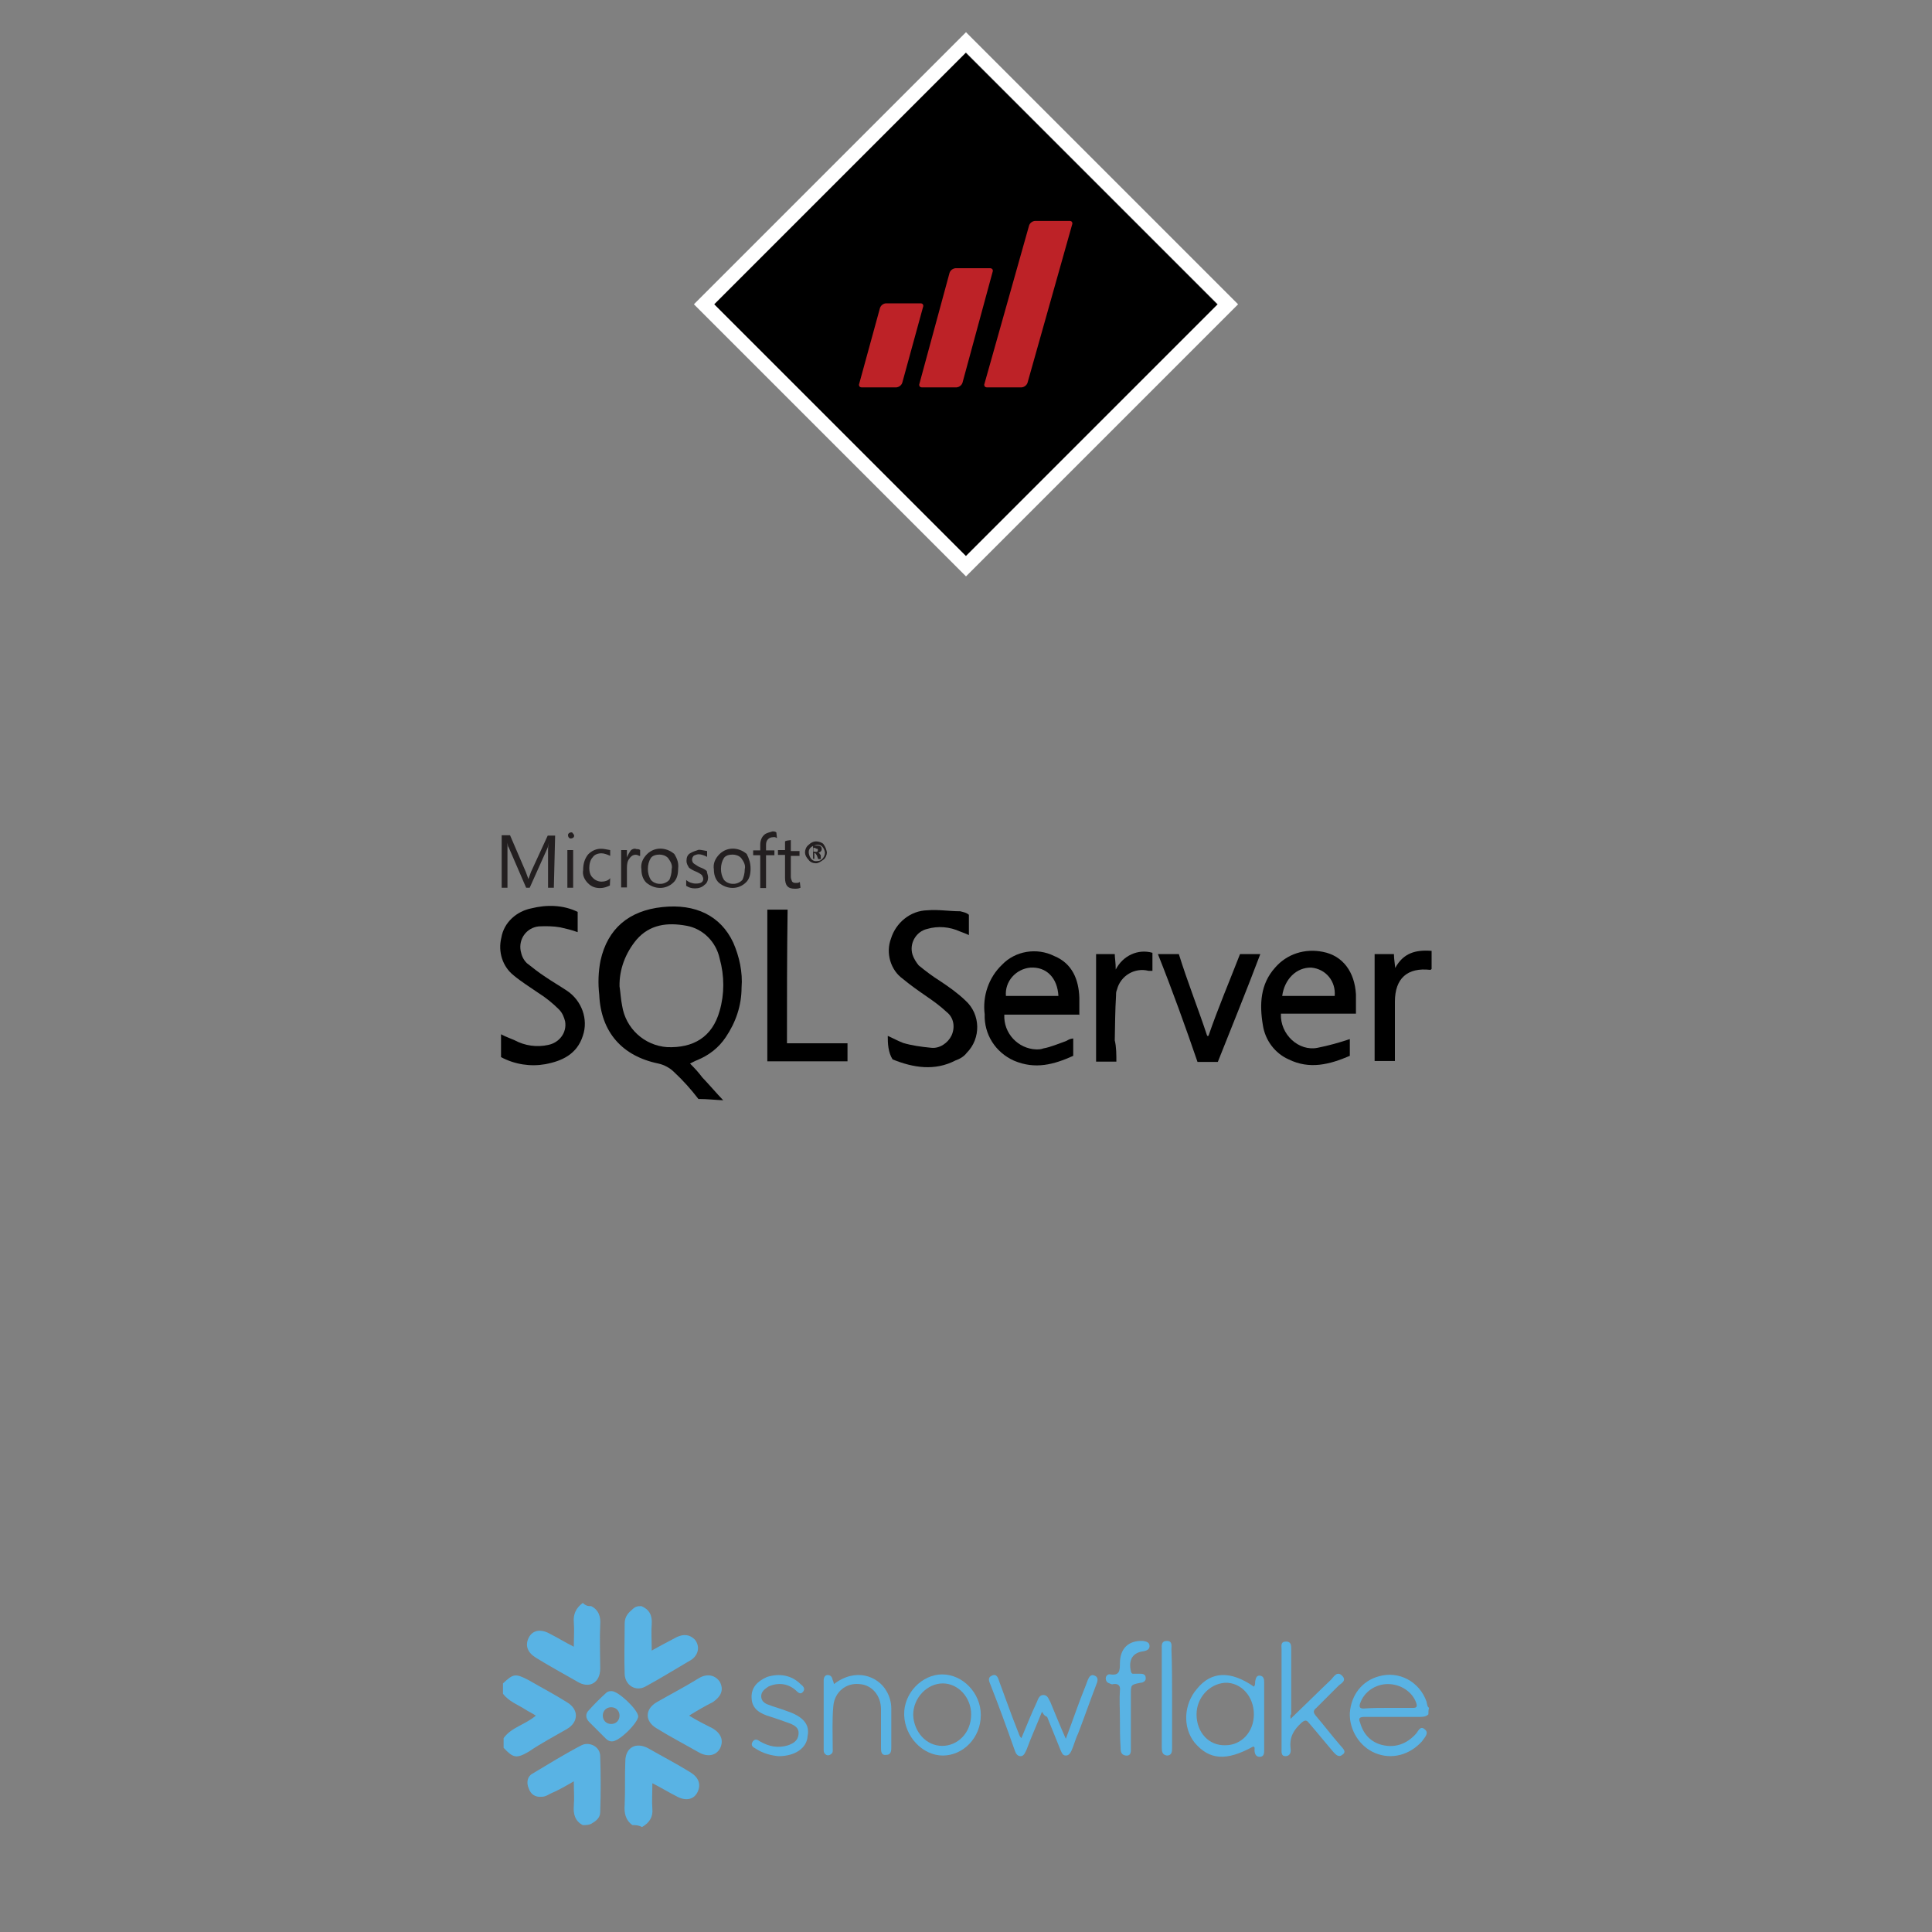
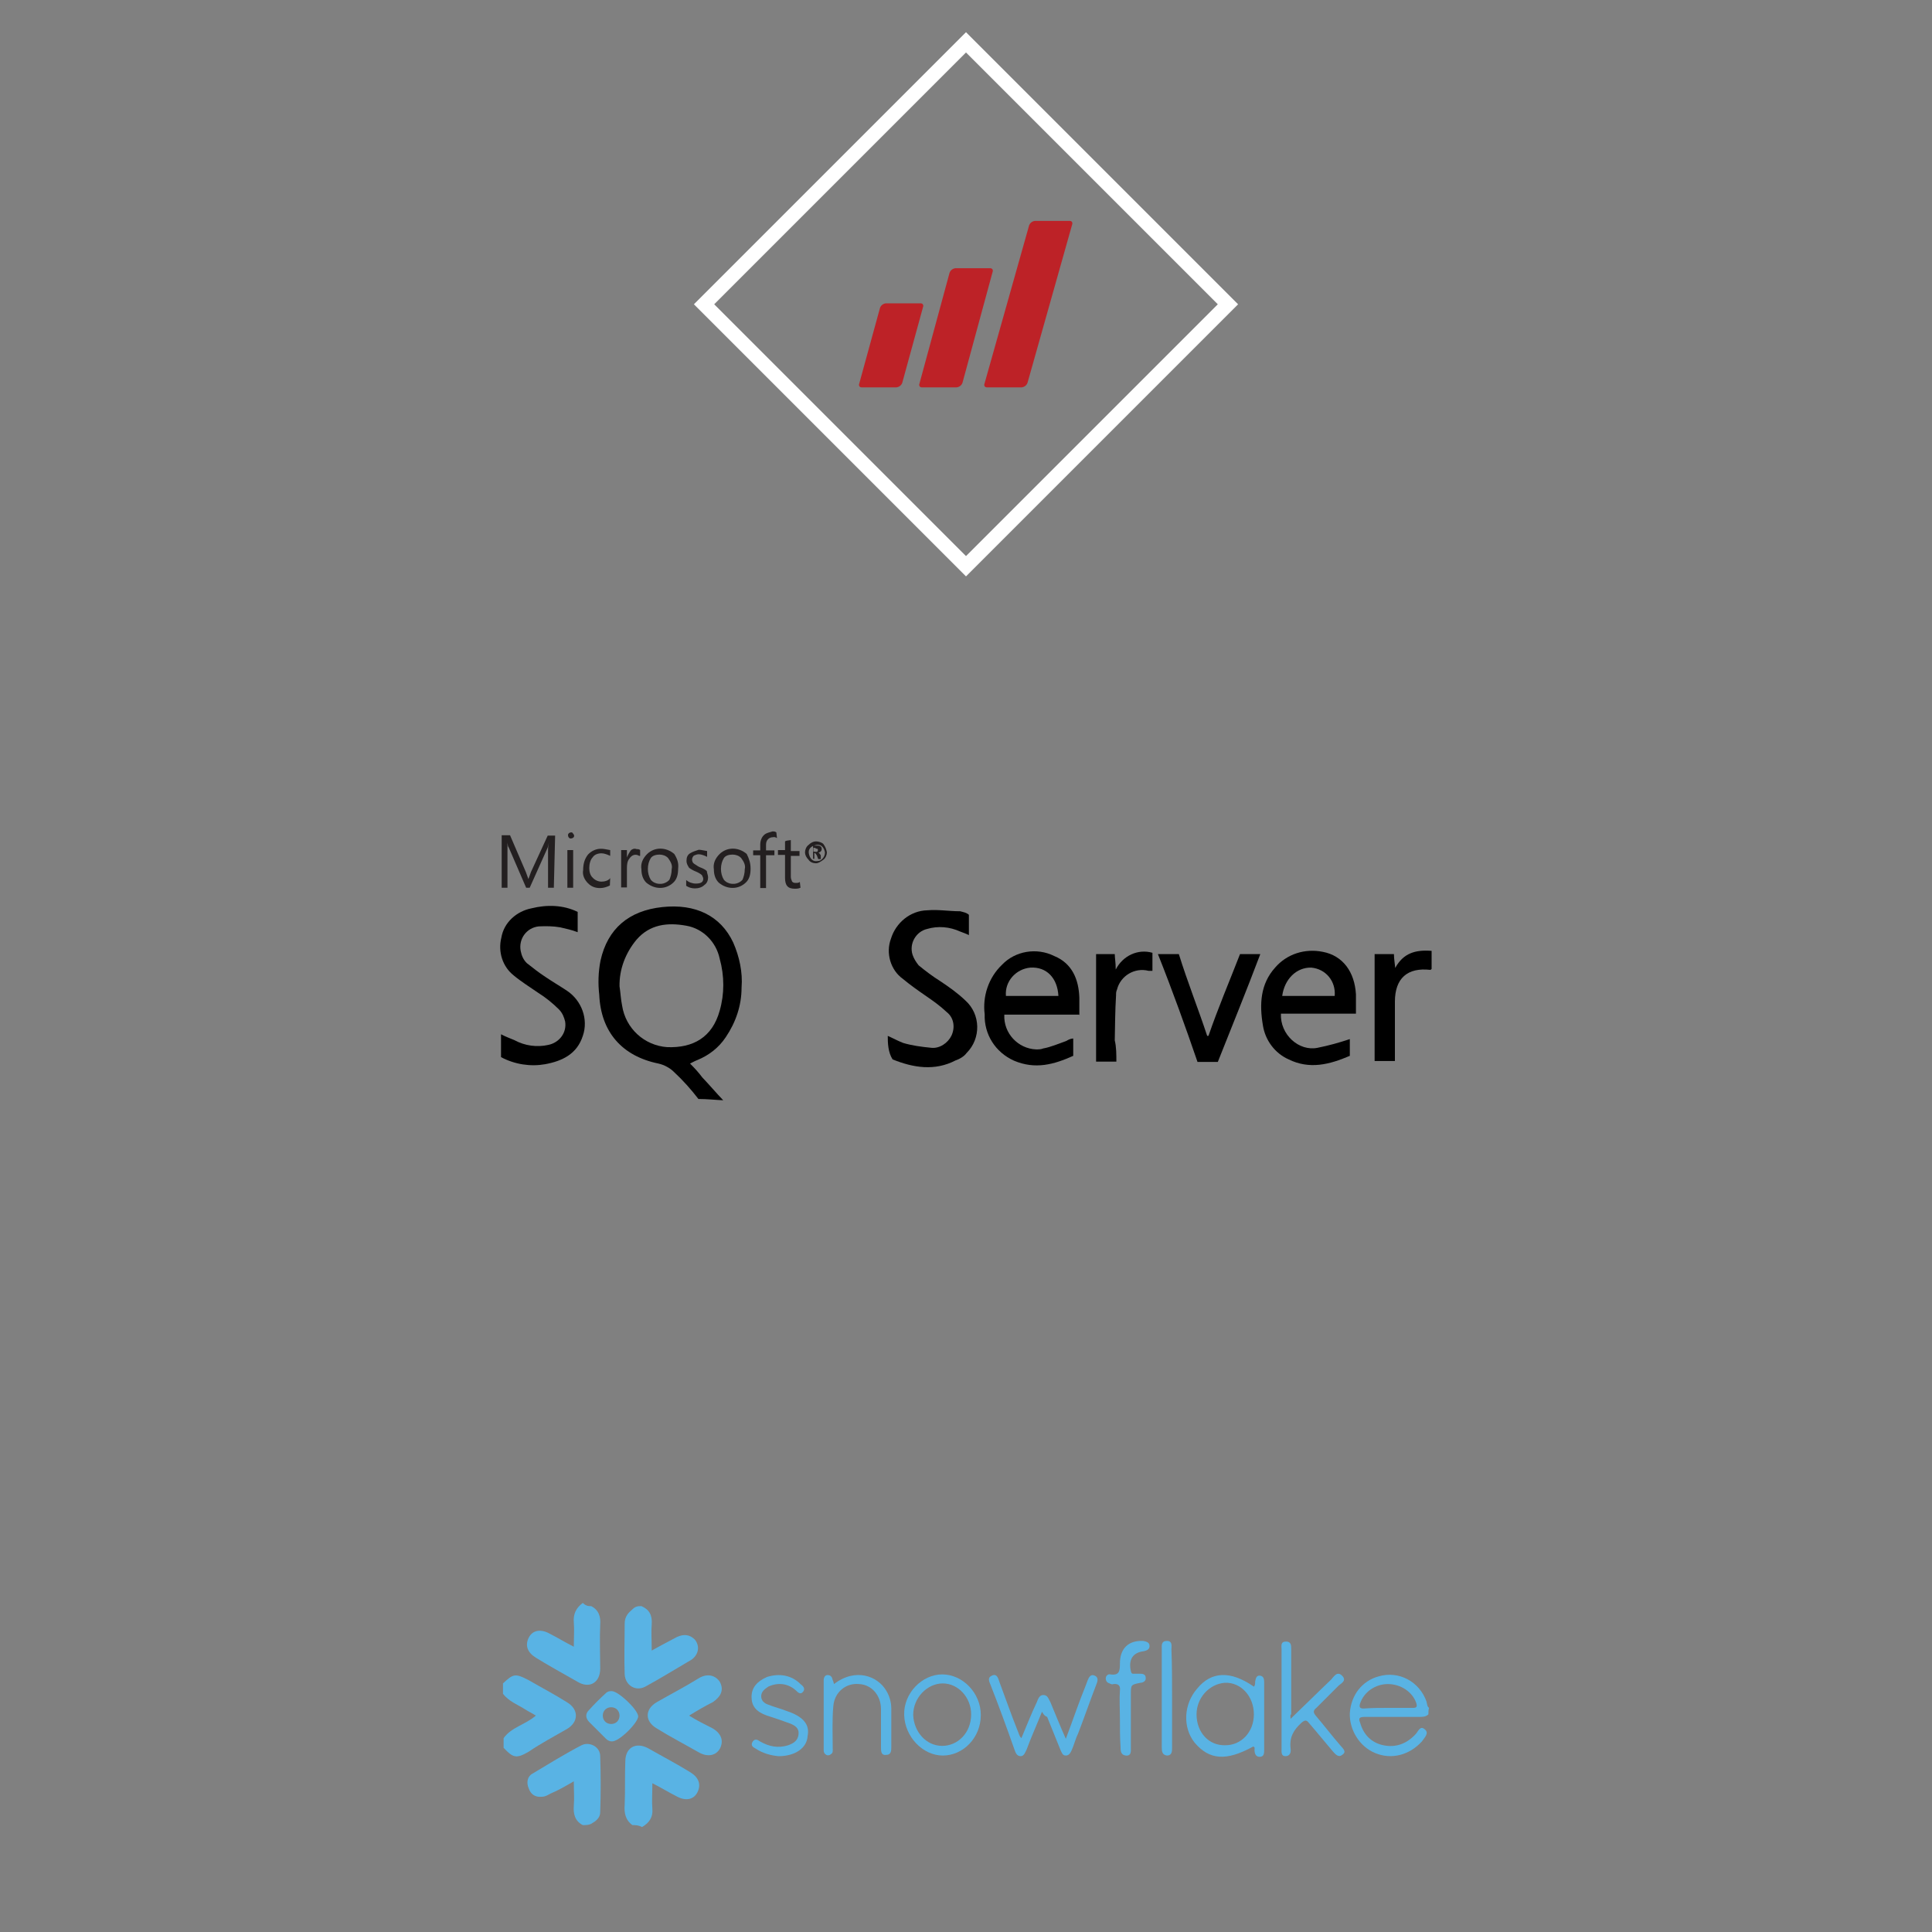
<svg xmlns="http://www.w3.org/2000/svg" xmlns:xlink="http://www.w3.org/1999/xlink" version="1.1" id="Layer_1" x="0px" y="0px" viewBox="0 0 600 600" style="enable-background:new 0 0 600 600;" xml:space="preserve">
  <rect x="0" y="0" width="600" height="600" fill="#808080" stroke="none" />
  <style type="text/css">
	.st0{fill:#59B3E4;}
	.st1{fill:#231F20;}
	.st2{fill:#FFFFFF;}
	.st3{clip-path:url(#SVGID_00000179646336386166669910000016703764550747083155_);}
	.st4{fill:#BD2227;}
</style>
  <g>
    <g>
      <path class="st0" d="M183.6,498.8c2.4,1.2,3,3.4,2.8,5.8c-0.2,4.4,0,9.4,0,13.6c0,4.4-3.4,6.4-7.2,4c-4.2-2.4-8.6-4.8-12.8-7.4    c-2.6-1.6-3.4-3.8-2.2-6.2c1.2-2.4,3.8-2.8,6.6-1.2c2.4,1.2,4.6,2.6,7.4,4c0-2.8,0.2-5.2,0-7.6s0.6-4.4,2.8-6    C182,498.8,182.8,498.8,183.6,498.8z" />
      <path class="st0" d="M181,566.8c-2.4-1.2-3-3.4-2.8-6c0.2-2.4,0-4.6,0-7.6c-2.4,1.4-4.8,2.8-7.2,3.8c-0.8,0.4-1.6,1-2.8,1    c-2,0.2-3.4-0.8-4-2.6c-0.8-1.8-0.4-3.8,1.2-4.6c5-3,10.2-6.2,15.2-8.8c2.4-1.2,5.8,0.4,5.8,3.4c0.2,5.8,0.2,11.8,0,17.4    c0,1.8-1.4,2.8-2.8,3.6C182.8,566.8,182,566.8,181,566.8z" />
      <path class="st0" d="M156.2,522.8c3.2-3,3.8-3.2,8-1c3.8,2.2,8,4.4,11.8,6.8c3.8,2.2,3.8,6.2,0,8.4c-3.8,2.2-8,4.4-11.8,7    c-3.8,2.2-4.8,2-7.8-1.2c0-1,0-2.2,0-3c2.4-3.4,6.8-4.2,10-7c-1.2-0.8-2.2-1.2-3.4-2c-2.2-1.4-5-2.4-6.8-4.8    C156.2,525,156.2,524,156.2,522.8z" />
      <path class="st0" d="M199.2,498.8c2.4,1,3.4,2.8,3.2,5.6c-0.2,2.4,0,5,0,8.2c2.8-1.6,5.6-3,7.8-4.2c2.2-1,4-0.8,5.6,0.8    c1.6,2,1.2,4.6-1,6.2c-4.8,2.8-9.6,5.8-14.4,8.4c-3,1.6-6.2-0.4-6.4-3.8c-0.2-5.2,0-10.4,0-15.8c0-2.2,1.2-3.4,2.4-4.4    C197.4,498.8,198.2,498.8,199.2,498.8z" />
      <path class="st0" d="M196.4,566.8c-2.2-1.6-2.6-3.8-2.4-6.4c0.2-4.4,0-9,0.2-13.4c0-4.2,3.2-6.2,7.2-4c4.2,2.4,8.8,4.8,13,7.4    c2.6,1.6,3.4,3.8,2.2,6.2s-3.8,2.8-6.6,1.2c-2.4-1.2-4.6-2.6-7.4-4c0,2.8-0.2,5.6,0,8s-0.8,4.2-3.2,5.6    C198.2,566.8,197.4,566.8,196.4,566.8z" />
      <path class="st0" d="M443.6,532.4c-0.8,0.8-1.8,0.8-2.8,0.8c-5.6,0-11.4,0-17,0c-1.6,0-2,0.4-1.4,1.8c1,3.6,3.4,6.2,7.2,7    s7.2-0.4,10-3.4c0.8-0.8,1.4-2.8,2.8-1.6c1.6,1.2,0,2.6-0.8,3.8c-3.8,4.2-9.4,5.8-14.6,3.6c-4.8-2-8-7.2-7.8-12.4    c0.4-5.6,3.8-10,9-11.4c6.2-1.8,12.6,1.6,14.8,7.8c0.2,0.8,0.2,1.6,0.8,2C443.6,531,443.6,531.8,443.6,532.4z M431,530.4    c2.4,0,5.2,0,7.8,0c1.2,0,1.4-0.4,1-1.6c-1.2-3.4-4.8-5.8-8.8-5.8c-3.8,0-7.4,2.4-8.6,6c-0.4,1.2,0,1.6,1,1.6    C426.2,530.4,428.6,530.4,431,530.4z" />
      <path class="st0" d="M214,532.8c2.6,1.6,5,2.8,7.4,4c2.6,1.6,3.4,3.8,2.2,6.2c-1.2,2.2-3.8,2.8-6.6,1.2c-4.2-2.4-8.8-4.8-13-7.4    c-3.8-2.2-3.8-6,0-8.2c4.2-2.4,8.8-4.8,13-7.4c2.6-1.6,5.2-1,6.6,1.2c1.2,2.4,0.4,4.4-2.2,6.2C219,529.8,216.6,531.2,214,532.8z" />
      <path class="st0" d="M323.6,531.6c-1.6,4-3.4,8-4.8,11.8c-0.4,0.8-0.8,2-1.8,2c-1.2,0-1.6-1-2-2.2c-2.4-6.8-4.8-13.4-7.4-20    c-0.4-1-1-2.2,0.4-2.8c1.6-0.8,2,0.8,2.4,2c1.8,4.8,3.6,10,5.6,15c0.4,0.8,0.4,1.6,1.2,2.4c1.6-3.8,3-7.4,4.8-11.2    c0.4-1,0.8-2.2,2-2.2c1.4,0,1.6,1.2,2.2,2.2c1.6,3.8,3,7.4,4.8,11.4c2.2-5.8,4-11.2,6.2-16.6c0.2-0.6,0.4-1,0.6-1.6    c0.4-1,1-2,2.2-1.4c1,0.4,1,1.4,0.6,2.4c-2,5.2-3.8,10.4-5.8,15.6c-0.8,1.6-1.2,3.4-2,5.2c-0.4,0.8-0.8,1.6-1.8,1.6    s-1.2-0.8-1.6-1.6c-1.4-3.4-2.8-7-4.2-10.4C324.2,532.8,324,532.2,323.6,531.6z" />
      <path class="st0" d="M389.4,523.8c0.4-0.4,0.4-1,0.4-1.6c0.2-1,0.4-2,1.6-1.8c1,0.2,1.2,1,1.2,2c0,4.6,0,9.4,0,13.8    c0,2.4,0,4.6,0,7.2c0,1,0,2.2-1.4,2.2c-1.2,0-1.6-1-1.6-2.2c0-0.4,0.2-0.8-0.4-1c-8.4,4.6-13.6,4.2-18.2-1.2    c-3.8-4.8-3.4-12,0.8-16.8C376.2,519,382.2,518.8,389.4,523.8z M371.6,532.4c0,5.6,3.8,9.8,9,9.6c4.8,0,8.8-4,8.8-9.6s-4-10-9-9.8    C375.4,523,371.6,527.4,371.6,532.4z" />
      <path class="st0" d="M400.8,533.8c4.4-4.2,8.6-8.4,12.6-12.2c0.8-0.8,1.8-2.8,3.4-1.2c1.6,1.6-0.4,2.4-1.2,3.2    c-2.2,2.2-4.4,4.4-6.8,6.8c-1,0.8-1,1.4-0.2,2.4c2.4,2.8,5,6.2,7.6,9.2c0.8,1,2.2,2,0.6,3c-1.2,1-2.2-0.4-2.8-1    c-2.4-2.8-4.8-5.8-7.4-8.8c-0.8-1-1.2-1.2-2.4-0.2c-2.4,2.2-3.8,4.4-3.4,8c0.2,1.2-0.2,2.4-1.6,2.4c-1.4,0-1.2-1.4-1.2-2.4    c0-10.4,0-20.4,0-30.8c0-1-0.4-2.4,1.4-2.4c1.6,0,1.6,1.2,1.6,2.4c0,6.8,0,13.4,0,20.2C400.6,532.6,400.8,533,400.8,533.8z" />
      <path class="st0" d="M304.6,532.6c0,7.2-5.6,12.6-11.8,12.6s-11.8-5.8-12-12.6c-0.2-6.8,5.6-12.6,11.8-12.6    C299,520,304.6,525.8,304.6,532.6z M301.6,532.4c0-5.2-4-9.6-8.8-9.6s-9.2,4.4-9.2,9.8c0.2,5.2,4,9.6,9,9.6    C297.4,542.2,301.6,538.2,301.6,532.4z" />
      <path class="st0" d="M241.8,545.4c-2.2-0.2-4.8-0.8-7.2-2.4c-0.8-0.4-1.6-1-0.8-2.2c0.8-1,1.6-0.4,2.2,0c2.8,1.6,5.6,2.2,8.8,1.2    c1.6-0.6,3-1.4,3.2-3.4s-1.2-2.8-2.8-3.4c-2.2-0.8-4.4-1.6-7-2.4c-3.4-1.2-4.8-3-4.8-5.8s1.6-4.8,4.8-6.2    c3.8-1.2,7.6-0.6,10.4,2.2c0.8,0.6,1.6,1.4,0.8,2.4s-1.6,0.2-2.2-0.4c-2.4-2.2-5.6-2.6-8.6-1.2c-1.2,0.8-2.2,1.6-2.2,3    s1,2.2,2.2,2.6c2,0.8,3.8,1.2,5.8,2c4.8,1.6,7.2,4,6.4,7.8C250.6,542.8,247,545.4,241.8,545.4z" />
      <path class="st0" d="M259,523c6.8-5.2,13.6-2.4,16.2,2c1,1.6,1.6,3.6,1.6,5.6c0,3.8,0,8.2,0,12c0,1,0,2.4-1.6,2.4    c-1.6,0.2-1.6-1.2-1.6-2.4c0-3.8,0-8,0-11.8c0-4.2-2.8-7.6-6.8-7.8c-4-0.4-7.6,2.4-8,6.8c-0.4,4.2-0.2,8.8-0.2,13    c0,0.8,0.2,1.6-0.6,2c-0.4,0.4-1,0.4-1.4,0.2c-0.6-0.4-0.8-0.8-0.8-1.4c0-7.2,0-14.4,0-21.8c0-0.8,0.4-1.6,1.2-1.6    s1.4,0.4,1.6,1.6C258.8,522,258.8,522.4,259,523z" />
      <path class="st0" d="M347.8,533.8c0-2.8-0.2-6,0-8.8c0.2-1.4-0.4-2.2-2-2c-0.4,0.2-0.8,0-1.2-0.2c-0.8-0.2-1.2-0.8-1.2-1.6    c0-0.8,0.8-1.4,1.4-1.2c2.8,0.4,3-1,3-3.4c0-4.6,2.6-7.2,7.2-7c1,0.2,2,0.4,2,1.6c0,1-0.8,1.4-1.8,1.6c-3.4,0.4-4.8,2.6-4,6.2    c0.2,0.8,0.4,0.8,1,0.8s1.2,0,2,0c1,0,1.6,0.4,1.6,1.2c0.2,1-0.8,1.6-1.6,1.6c-3,0.6-3,0.6-3,3.6c0,5.6,0,10.8,0,16.6    c0,1,0.2,2.6-1.6,2.4c-1.6-0.2-1.6-1.6-1.6-2.6C347.8,539.6,347.8,536.8,347.8,533.8z" />
      <path class="st0" d="M364,527.4c0,5.2,0,10.4,0,15.4c0,1,0,2.4-1.6,2.4c-1.4-0.2-1.6-1.2-1.6-2.4c0-10.4,0-20.4,0-30.8    c0-1-0.2-2.4,1.6-2.4s1.4,1.6,1.4,2.6C364,517.4,364,522.4,364,527.4z" />
    </g>
    <path class="st0" d="M190,525.2c-0.6,0-1,0-1.6,0.4c-2,1.8-3.8,3.6-5.6,5.6c-1,1-1,2.4,0.2,3.6c1.6,1.6,3.4,3.4,5.2,5.2   c0.4,0.4,1,0.8,1.8,0.8c2.2,0.2,8.2-5.8,8.2-7.8C198,530.8,192,525.2,190,525.2z M189.8,535.4c-1.6,0-2.6-1.2-2.6-2.6   c0-1.6,1.2-2.6,2.6-2.6c1.6,0,2.6,1.2,2.6,2.6S191.4,535.4,189.8,535.4z" />
  </g>
  <g>
    <path class="st1" d="M256.8,264.7c0,0.8-0.4,1.8-1.1,2.3s-1.5,1.1-2.3,1.1s-1.8-0.3-2.3-1.1c-0.7-0.7-1.1-1.5-1.1-2.3   s0.4-1.8,1.1-2.3c0.7-0.7,1.5-1.1,2.3-1.1s1.8,0.3,2.3,0.8C256.4,263.1,256.6,263.7,256.8,264.7 M256.2,264.7   c-0.3-1.5-1.2-2.6-2.7-2.3c-1.5,0.3-2.6,1.2-2.3,2.7c0.3,1.5,1.2,2.6,2.7,2.3c0.7,0,1.1-0.3,1.5-0.7   C255.9,266.2,256.2,265.5,256.2,264.7 M254.9,266.8h-0.8l-0.4-1.1c-0.3-0.4-0.4-0.8-0.8-0.8l0,0v1.8h-0.4v-4.1h1.2   c0.4,0,0.8,0,1.2,0.3c0.4,0.4,0.4,1.1,0,1.5c-0.3,0.3-0.4,0.3-0.8,0.4l0,0c0.3,0,0.4,0.3,0.8,0.8V266.8z M254,264   c0-0.3,0-0.4-0.3-0.4c-0.3,0-0.4-0.3-0.8-0.3h-0.3v1.2h0.4C253.8,264.7,254,264.4,254,264" />
    <path class="st1" d="M172,275.7h-1.8v-11c0-1.1,0-2.2,0.3-3l0,0c-0.3,0.8-0.3,1.2-0.4,1.5l-5.6,12.5h-1.1l-5.4-12.5   c-0.3-0.3-0.3-0.8-0.4-1.5l0,0v14h-1.8v-16.3h2.6l4.9,11.4c0.3,0.7,0.4,1.2,0.8,2.2l0,0c0.3-0.7,0.4-1.2,0.8-2.2l5.2-11.3h2.3   L172,275.7L172,275.7z" />
    <path class="st1" d="M178.3,259.6c0,0.4-0.4,0.8-1.1,0.8c-0.4,0-0.8-0.4-0.8-1.1c0-0.4,0.4-0.8,1.1-0.8c0.3,0,0.4,0.3,0.4,0.3   C178.3,259.2,178.3,259.5,178.3,259.6 M178,264v11.7h-1.8V264H178z" />
    <path class="st1" d="M189.4,275c-0.8,0.4-1.9,0.8-3,0.8c-1.5,0-2.7-0.4-3.8-1.5c-1.1-1.1-1.8-2.6-1.5-4.1c0-1.8,0.4-3.4,1.5-4.8   c1.1-1.2,2.7-1.9,4.3-1.8c0.8,0,1.8,0.3,2.6,0.4v1.8c-0.8-0.4-1.9-0.8-2.7-0.8c-1.1,0-2.2,0.4-2.7,1.2c-0.8,0.8-1.1,2.2-1.1,3.4   c0,1.1,0.3,2.3,1.1,3c0.7,0.8,1.8,1.2,2.7,1.2s2.2-0.3,2.7-1.1L189.4,275L189.4,275z" />
    <path class="st1" d="M198.5,265.8c-1.1-0.7-2.3-0.3-3,0.8c-0.7,0.8-0.8,1.9-0.8,3v6h-1.8V264h1.8v2.3l0,0c0.3-0.8,0.7-1.5,1.2-2.2   c0.4-0.4,1.1-0.7,1.8-0.4c0.4,0,0.8,0,1.1,0.3v1.8L198.5,265.8L198.5,265.8z" />
    <path class="st1" d="M210.6,269.8c0,1.8-0.4,3.3-1.5,4.3c-2.3,2.2-5.8,2.2-8.4,0c-1.1-1.1-1.5-2.6-1.5-4.1   c-0.3-1.8,0.4-3.4,1.8-4.8c2.3-2.2,5.8-2.2,8.4,0C210.4,266.8,210.8,268.1,210.6,269.8 M208.6,269.9c0.3-1.2-0.3-2.3-1.1-3.4   c-0.7-0.8-1.8-1.1-2.7-1.1c-1,0-2.2,0.3-2.7,1.1c-1.2,1.9-1.2,4.8,0,6.7c1.2,1.5,3.7,1.8,5.4,0.4c0.3-0.3,0.3-0.3,0.4-0.4   C208.2,272.5,208.6,271.3,208.6,269.9" />
    <path class="st1" d="M219.9,272.5c0,0.8-0.3,1.8-1.1,2.3c-0.8,0.8-1.9,1.1-3,1.1c-1.1,0-1.9-0.3-2.7-0.8v-1.8   c0.8,0.7,1.9,1.1,3,1.1c1.5,0,2.3-0.4,2.3-1.5c0-0.4-0.3-0.8-0.4-1.1c-0.4-0.4-1.1-0.8-1.8-1.1c-0.8-0.3-1.5-0.7-2.2-1.2   c-0.4-0.7-0.8-1.2-0.8-2.2c0-1,0.3-1.8,1.1-2.3c0.8-0.5,1.8-0.8,2.7-1.1c0.8,0,1.8,0.3,2.6,0.4v1.8c-0.8-0.4-1.8-0.8-2.6-0.8   c-0.7,0-1.1,0.3-1.5,0.4c-0.7,0.7-0.7,1.5-0.3,2.2c0,0,0,0,0.3,0.3c0.7,0.4,1.1,0.8,1.8,1.1c1.1,0.4,1.8,0.8,2.2,1.2   C219.6,271.3,219.9,271.8,219.9,272.5" />
    <path class="st1" d="M233.1,269.8c0,1.8-0.4,3.3-1.5,4.3c-2.3,2.2-5.8,2.2-8.4,0c-1.1-1.1-1.5-2.6-1.5-4.1   c-0.3-1.8,0.4-3.4,1.8-4.8c2.3-2.2,5.8-2.2,8.4,0C232.7,266.8,233.1,268.1,233.1,269.8 M231.3,269.9c0.3-1.2-0.3-2.3-1.1-3.4   c-0.7-0.8-1.8-1.1-2.7-1.1c-1.1,0-2.2,0.3-2.7,1.1c-1.2,1.9-1.2,4.8,0,6.7c1.2,1.5,3.7,1.8,5.4,0.4c0.3-0.3,0.3-0.3,0.4-0.4   C230.9,272.5,231.3,271.3,231.3,269.9" />
    <path class="st1" d="M241.3,260.3c-0.4-0.3-0.8-0.4-1.2-0.3c-1.2,0-2.2,0.8-2.2,2.3v1.8h2.6v1.5h-2.6v10.2h-1.8v-10.2h-2.2v-1.5   h2.2v-1.8c0-1.1,0.4-2.3,1.2-3c0.7-0.7,1.8-0.8,2.6-1.1c0.4,0,0.8,0,1.2,0.3L241.3,260.3L241.3,260.3z" />
    <path class="st1" d="M248.6,275.7c-0.7,0.3-1.2,0.3-1.8,0.3c-2.2,0-3-1.1-3-3.4v-7.1h-2.2v-1.5h2.2v-2.7c0.4-0.3,1.2-0.3,1.8-0.4   v3.4h2.7v1.5h-2.7v6.5c0,0.7,0.3,1.1,0.4,1.5c0.4,0.4,0.8,0.4,1.2,0.4c0.4,0,0.8,0,1.2-0.3L248.6,275.7L248.6,275.7z" />
    <path d="M216.9,341.3c-2.3-3-4.8-5.8-7.6-8.4c-1.2-1.2-3-2.2-4.8-2.6c-11.3-2.3-17.9-9.8-18.4-21.4c-0.4-3.4-0.3-7.1,0.4-10.6   c2.2-9.9,8.8-15.5,19.2-16.6c10.3-1.1,18.1,2.7,22,11c1.9,4.3,3,9.3,2.6,14c0,5.6-1.8,10.8-4.9,15.4c-2.2,3.3-5.2,5.6-8.8,7.1   c-0.8,0.3-1.5,0.7-2.3,1.1c1.5,1.5,2.6,2.7,3.8,4.3c2.2,2.3,4.3,4.8,6.5,7.1C222.2,341.6,219.6,341.3,216.9,341.3z M192.4,306.3   c0.3,1.9,0.4,4.1,0.8,6c1.1,7.1,6.9,12.4,14,12.9c8,0.3,14-3,16.3-11.3c1.5-5.2,1.5-10.8,0-16.2c-1.1-5.2-5.2-9.3-10.3-10.2   c-6-1.1-11.4-0.4-15.5,4.3C194.2,296,192.3,301.1,192.4,306.3z" />
    <path d="M419.2,322.7v5.2c-6.3,2.7-12.5,4.3-19,1.1c-4.3-1.9-7.3-6-8-10.6c-1.1-6.5-0.8-12.8,3.8-17.9c3.7-4.3,9.3-6,14.8-4.9   c6.3,1.2,9.9,6.3,10.3,13.2v6h-23.3c-0.3,6.5,5.6,11.8,11.4,10.6C412.7,324.7,415.9,323.8,419.2,322.7z M398.2,309.3h16.3   c0.4-4.5-2.7-8.4-7.3-8.8C402.6,300.4,398.9,304.1,398.2,309.3z" />
    <path d="M335,315.1h-23.1c-0.3,5.8,4.3,10.6,9.9,10.8c0.7,0,1.5,0,2.2-0.3c2.3-0.4,4.8-1.5,7.1-2.3c0.7-0.4,1.2-0.7,2.2-0.8v5.4   c-6,2.7-11.8,4.3-18.4,1.5c-5.8-2.6-9.3-8.2-9.1-14.4c-0.7-5.6,1.2-11.4,5.4-15.4c4.1-4.3,10.8-5.4,16.2-2.7   c5.6,2.3,7.6,7.3,7.8,12.9v5.4L335,315.1L335,315.1z M328.7,309.3c-0.3-5.6-3.7-9.1-8.7-8.8c-4.5,0.4-8,4.3-7.6,8.8l0,0H328.7z" />
    <path d="M275.7,321.7c1.8,0.8,3,1.5,4.8,2.2c2.7,0.8,5.6,1.2,8.7,1.5c2.6,0.3,5.2-1.5,6.3-3.8c1.2-2.6,0.7-5.6-1.5-7.3   c-1.9-1.8-4.1-3.4-6.3-4.9c-2.6-1.8-4.9-3.4-7.3-5.4c-3.8-2.7-5.4-8-3.7-12.5c1.5-4.9,6-8.7,11.3-8.8c3.4-0.3,6.7,0.3,10.2,0.3   c1.1,0.3,1.9,0.4,2.7,1.1v6.3c-0.8-0.4-1.9-0.8-2.7-1.1c-3.3-1.5-6.9-1.8-10.3-0.8c-3.4,0.8-5.6,4.5-4.5,8c0.4,1.2,1.1,2.3,1.9,3.3   c2.2,1.8,4.3,3.4,6.7,4.9c2.7,1.8,5.4,3.7,7.8,6c4.8,4.3,4.9,11.8,0.4,16.3c-0.8,1.1-2.2,1.9-3.4,2.3c-6.5,3.4-13.2,2.3-19.6-0.3   C275.8,326.8,275.7,324,275.7,321.7z" />
    <path d="M155.6,328.3v-7.1c1.5,0.8,2.7,1.2,4.1,1.8c3.3,1.8,7.1,2.3,10.6,1.5c3.4-0.7,5.8-3.8,5.2-7.3c-0.3-1.2-0.8-2.6-1.9-3.7   c-1.9-1.9-4.1-3.7-6.5-5.2c-2.6-1.8-5.2-3.4-7.6-5.4c-3.4-2.7-4.9-7.3-3.8-11.7c0.8-4.8,4.8-8.2,9.3-9.1c4.8-1.2,9.9-1.1,14.4,1.1   v6.3c-1.8-0.7-3.7-1.1-5.4-1.5c-2.2-0.4-4.5-0.4-6.7-0.3c-3.7,0.4-6.3,3.8-5.6,7.6c0.3,1.5,0.8,2.7,1.9,3.8c1.9,1.5,3.8,3,5.8,4.3   c2.2,1.5,4.3,2.7,6.7,4.3c4.5,3,6.7,8.8,4.9,14c-1.8,5.6-6.3,7.8-11.7,8.8C164.8,331.3,159.9,330.6,155.6,328.3z" />
-     <path d="M244.4,324h18.8v5.6h-24.9v-47.1h6.3C244.4,296.6,244.4,310,244.4,324z" />
    <path d="M359.6,296.3h6.5c2.7,8.7,6,16.9,8.8,25.4h0.4c3-8.7,6.5-16.9,9.8-25.4h6.3c-4.3,11.4-8.8,22.4-13.2,33.5h-6.3   C368.2,319,364.1,307.6,359.6,296.3z" />
    <path d="M346.7,329.7h-6.3v-33.4h5.8c0,1.2,0.3,2.6,0.3,4.8c2.2-4.3,6.9-6.5,11.4-5.2v5.6h-1.2c-4.3-1.1-8.7,1.5-9.8,5.8   c-0.3,0.7-0.3,1.1-0.3,1.8c-0.3,4.8-0.3,9.3-0.4,14C346.7,325.1,346.7,327.6,346.7,329.7z" />
    <path d="M444.6,295.3v5.6c-0.3,0.3-0.3,0.3-0.4,0.3c-7.1-0.8-11,2.6-11,9.9v18.4h-6.3v-33.2h6c0,1.5,0.3,3,0.4,4.3   C435.8,296,439.6,294.9,444.6,295.3z" />
  </g>
  <g id="Layer_2_00000112620771246370363680000012722038607012960702_">
    <g id="Layer_1-2">
-       <rect x="244.6" y="39.2" transform="matrix(0.707 -0.707 0.707 0.707 21.032 239.775)" width="110.6" height="110.6" />
      <path class="st2" d="M300,16.3l78.2,78.2L300,172.7l-78.2-78.2L300,16.3 M300,10l-3.1,3.1l-78.3,78.3l-3.1,3.1l3.1,3.1l78.2,78.2    l3.2,3.2l3.1-3.1l78.2-78.2l3.2-3.2l-3.1-3.1l-78.3-78.3L300,10z" />
      <g>
        <g>
          <defs>
            <rect id="SVGID_1_" x="244.6" y="39.2" transform="matrix(0.707 -0.707 0.707 0.707 21.032 239.775)" width="110.6" height="110.6" />
          </defs>
          <clipPath id="SVGID_00000093872724371056199360000006869180049573659804_">
            <use xlink:href="#SVGID_1_" style="overflow:visible;" />
          </clipPath>
          <g style="clip-path:url(#SVGID_00000093872724371056199360000006869180049573659804_);">
            <path class="st4" d="M267.6,120.3c-0.3,0-0.5-0.1-0.7-0.3c-0.1-0.2-0.2-0.5-0.1-0.7l6.5-23.7c0.3-0.8,1-1.3,1.8-1.4h10.8       c0.3,0,0.5,0.1,0.7,0.3c0.1,0.2,0.2,0.5,0.1,0.7l-6.5,23.7c-0.3,0.8-1,1.3-1.8,1.4L267.6,120.3z" />
            <path class="st4" d="M306.5,120.3c-0.3,0-0.5-0.1-0.7-0.3c-0.1-0.2-0.2-0.5-0.1-0.7L319.6,70c0.3-0.8,1-1.3,1.8-1.4h10.8       c0.3,0,0.5,0.1,0.7,0.3c0.1,0.2,0.2,0.5,0.1,0.7l-13.9,49.3c-0.3,0.8-1,1.3-1.8,1.4H306.5z" />
            <path class="st4" d="M286.3,120.3c-0.3,0-0.5-0.1-0.7-0.3c-0.1-0.2-0.2-0.5-0.1-0.7l9.4-34.6c0.3-0.8,1-1.3,1.8-1.4h10.8       c0.3,0,0.5,0.1,0.7,0.3c0.1,0.2,0.2,0.5,0.1,0.7l-9.4,34.6c-0.3,0.8-1,1.3-1.8,1.4H286.3z" />
          </g>
        </g>
      </g>
    </g>
  </g>
</svg>